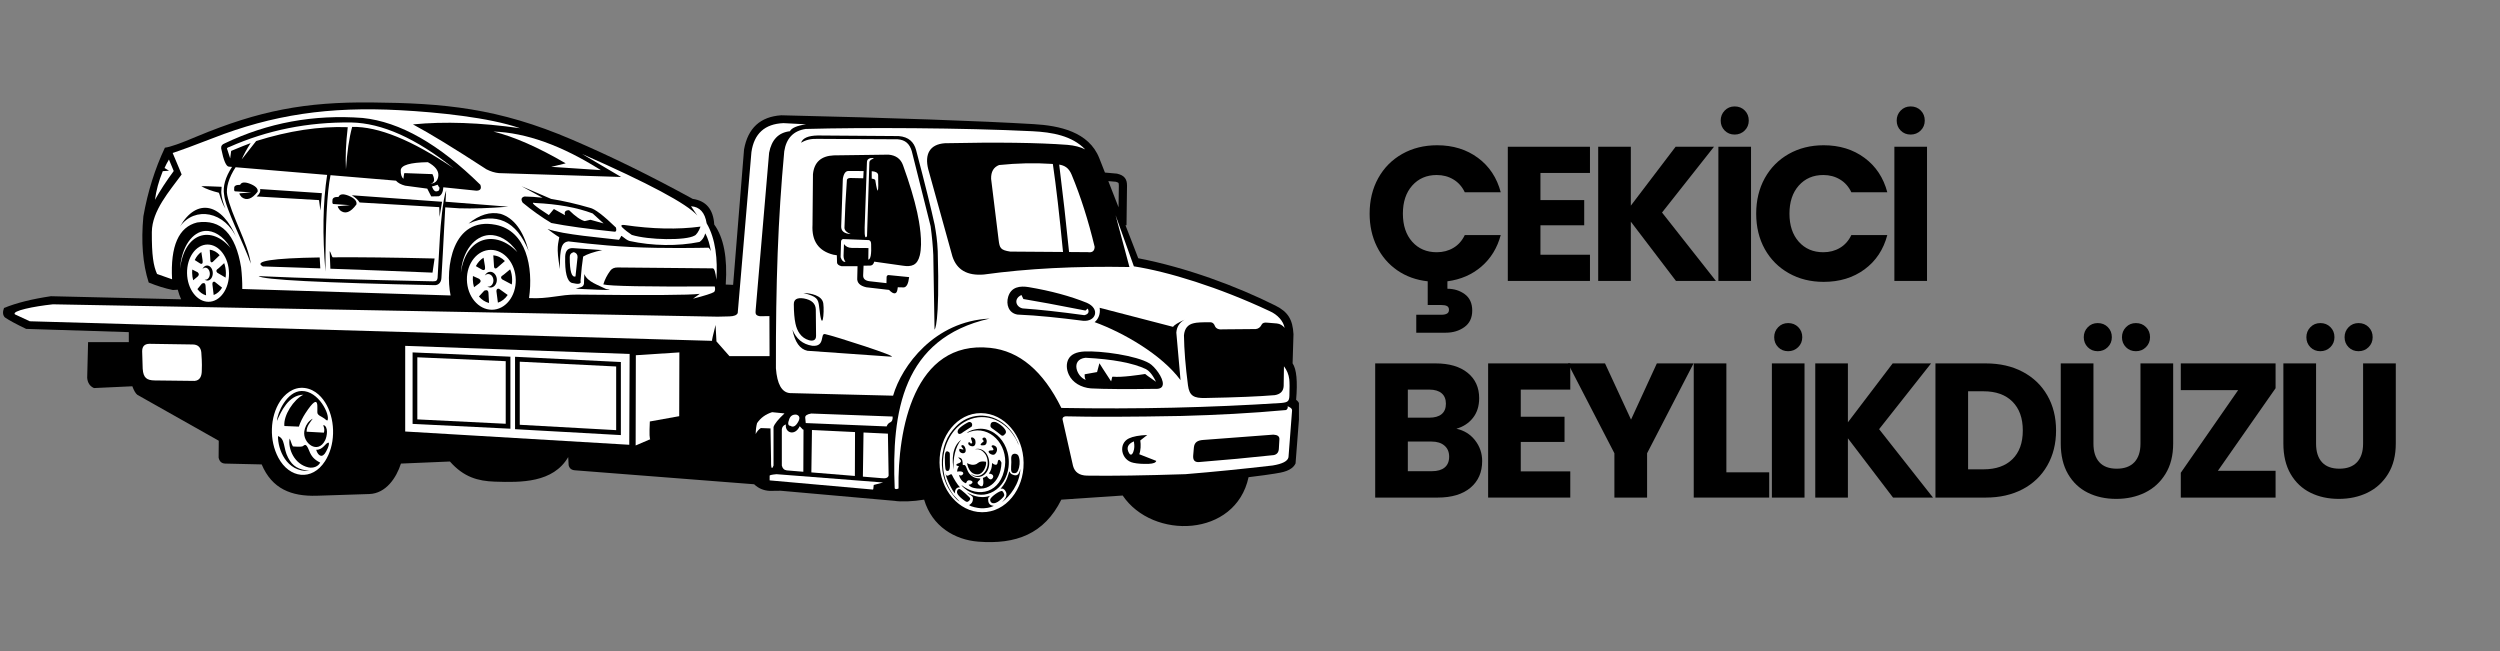
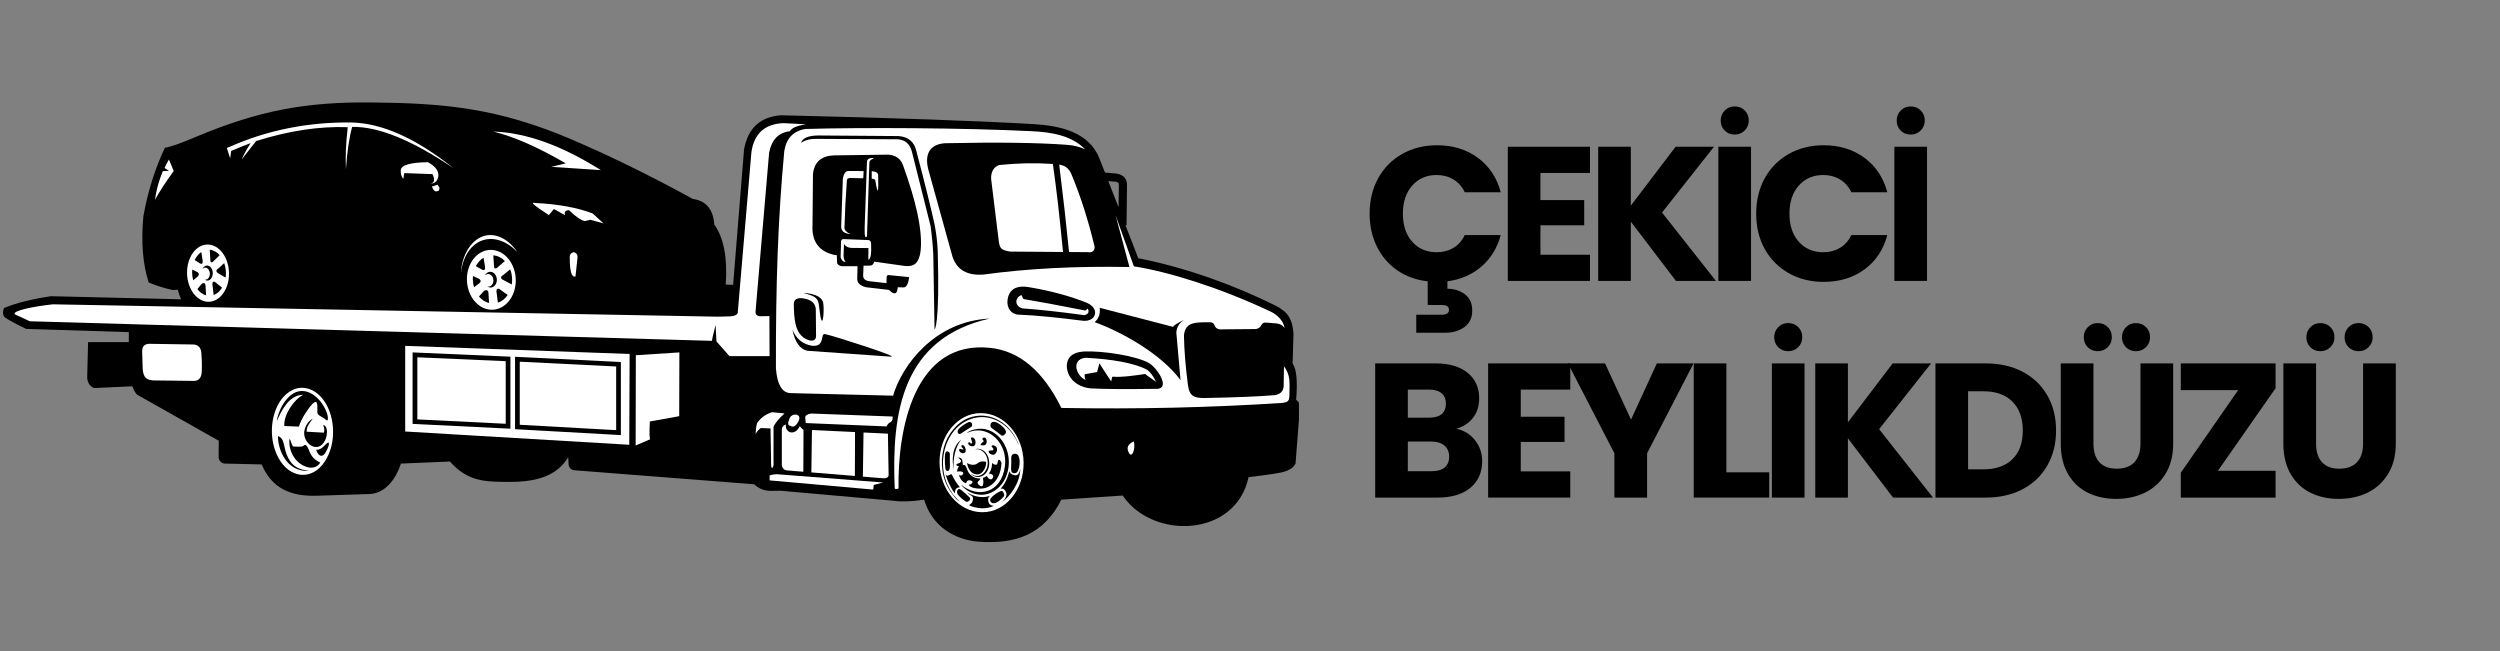
<svg xmlns="http://www.w3.org/2000/svg" width="833" zoomAndPan="magnify" viewBox="0 0 624.75 162.75" height="217" preserveAspectRatio="xMidYMid meet" version="1.0">
  <rect x="0" y="0" width="624.75" height="162.75" fill="#808080" stroke="none" />
  <defs>
    <g />
    <clipPath id="088ca4a659">
      <path d="M 0.613 25.363 L 324.605 25.363 L 324.605 136 L 0.613 136 Z M 0.613 25.363 " clip-rule="nonzero" />
    </clipPath>
  </defs>
  <g clip-path="url(#088ca4a659)">
    <path fill="#000000" d="M 284.461 64.535 C 296.562 66.883 309.023 71.512 318.75 76.375 C 321.891 77.949 323.043 79.867 323.242 83.52 C 323.242 83.52 323.168 85.945 323.02 90.801 C 324.004 92.242 324.297 95.285 323.902 99.922 C 324.414 100.238 324.73 100.781 324.863 101.539 C 324.863 101.539 324.496 106.301 323.758 115.812 C 322.863 117.695 320.41 118.066 318.539 118.363 C 317.312 118.559 315.121 118.883 312.016 119.25 C 308.781 134.32 288.078 134.965 280.559 123.832 C 280.559 123.832 275.445 124.176 265.223 124.863 C 260.984 133.438 253.875 136.109 244.43 135.355 C 238.652 134.895 232.938 131.602 230.938 124.863 C 228.188 125.332 225.117 125.434 223.492 125.156 C 223.492 125.156 214.027 124.316 195.09 122.637 C 195.09 122.637 194.18 122.648 192.363 122.672 C 190.832 122.594 189.531 122.043 188.457 121.016 C 188.457 121.016 173.512 119.852 143.617 117.523 C 142.785 117.445 142.281 117.02 142.105 116.254 C 142.109 116.238 142.074 115.566 141.996 114.227 C 138.223 120.66 130.25 120.594 123.633 120.363 C 119.434 120.219 115.898 119.25 112.434 115.332 C 112.434 115.332 108.352 115.504 100.195 115.848 C 99.059 119.398 96.457 123.305 92.309 123.457 C 88.215 123.605 84.086 123.742 79.105 123.887 C 72.836 124.066 67.969 122.18 65.395 116.059 C 65.395 116.059 62.645 115.996 56.254 115.848 C 55.379 115.812 54.84 115.32 54.633 114.371 C 54.633 114.371 54.648 112.961 54.668 110.141 C 54.668 110.141 47.891 106.316 34.324 98.664 C 33.891 98.332 33.473 97.621 33.07 96.531 C 33.07 96.531 29.875 96.68 23.484 96.977 C 22.441 96.508 21.883 95.652 21.789 94.398 L 22.012 85.5 C 22.012 85.5 25.406 85.5 32.188 85.5 C 32.188 85.5 32.188 84.668 32.188 83 C 32.188 83 23.633 82.727 6.531 82.191 C 4.09 81.023 2.32 80.07 1.223 79.32 C 0.688 78.77 0.613 77.984 1 76.965 C 4.086 75.703 7.996 74.723 12.723 74.023 C 12.723 74.023 23.57 74.281 45.27 74.793 C 44.938 74.098 44.656 73.297 44.426 72.402 C 44.426 72.402 44.016 72.426 43.207 72.477 C 41.258 72.082 39.242 71.453 37.16 70.602 C 35.668 65.945 35.227 60.426 35.832 54.047 C 36.922 47.895 38.719 42.18 41.211 36.906 C 42.488 36.762 45.141 35.828 49.176 34.109 C 64.77 27.617 76.277 25.445 92.82 25.602 C 110.953 25.773 124.477 26.977 142.902 34.875 C 152.77 39.105 162.824 44.051 173.109 49.703 C 176.461 50.18 178.254 52.312 178.488 56.105 C 180.863 59.383 181.816 64.387 181.363 71.109 C 181.363 71.109 181.98 71.133 183.207 71.184 C 183.207 71.184 184.117 59.902 185.938 37.34 C 186.902 32.008 189.996 29.164 195.23 28.809 C 223.496 29.469 244.531 30.203 258.336 31.02 C 264.676 31.387 272.113 32.91 274.715 39.539 L 276.125 43.121 L 279.078 43.387 L 279.117 43.391 L 279.152 43.395 L 279.18 43.402 L 279.23 43.418 C 279.66 43.523 280.02 43.652 280.316 43.809 C 280.641 43.98 280.898 44.195 281.102 44.457 C 281.309 44.723 281.449 45.02 281.535 45.363 C 281.613 45.688 281.645 46.043 281.641 46.453 L 281.52 55.855 L 281.512 56.293 L 281.258 56.289 C 283.371 61.719 284.449 64.535 284.449 64.535 Z M 276.969 45.262 C 277.906 47.656 278.758 49.84 279.523 51.801 L 279.598 46.422 C 279.602 46.215 279.594 46.043 279.566 45.906 C 279.547 45.816 279.523 45.75 279.496 45.711 C 279.465 45.672 279.406 45.633 279.312 45.586 C 279.191 45.527 279.035 45.473 278.844 45.422 L 276.977 45.258 Z M 276.969 45.262 " fill-opacity="1" fill-rule="evenodd" />
  </g>
  <path fill="#ffffff" d="M 193.902 92.035 C 194.199 95.984 195.359 98.051 197.379 98.234 C 197.379 98.234 205.441 98.434 223.184 98.879 C 225.348 91.402 233.512 80.266 247.297 79.617 C 225.535 84.551 222.773 102.863 223.586 122.035 C 223.73 122.281 224.055 122.293 224.547 122.07 C 224.289 107.582 228.312 84.906 247.457 86.93 C 254.754 87.703 260.684 92.707 265.234 101.945 C 284.117 102.277 302.461 101.859 320.27 100.695 C 321.824 100.535 322.176 100.266 322.223 98.875 C 322.285 96.965 322.277 95.598 322.188 94.77 C 322.039 93.582 321.594 92.504 320.859 91.531 C 320.859 91.531 320.836 93.18 320.789 96.465 C 320.723 97.816 319.914 98.52 318.578 98.746 C 314.82 99.07 309.023 99.312 301.18 99.461 C 298.395 99.516 297.23 98.98 296.875 96.293 C 296.258 91.582 295.922 87.418 295.871 83.809 C 296.016 82.09 296.848 81.074 298.375 80.758 C 299.012 80.586 300.395 80.508 302.543 80.535 C 303.043 80.555 303.406 80.898 303.648 81.566 C 303.965 82.176 304.652 82.422 305.715 82.301 C 305.715 82.301 308.418 82.281 313.82 82.23 C 314.477 82.164 314.977 81.777 315.316 81.074 C 315.516 80.711 315.945 80.562 316.605 80.629 C 316.605 80.629 317.43 80.699 319.074 80.832 C 319.863 80.914 320.516 81.285 321.027 81.938 C 320.723 80.254 319.285 78.617 317.27 77.742 C 304.547 71.758 291.805 67.867 283.355 66.559 C 280.309 58.039 278.781 53.777 278.781 53.777 C 281.094 62.41 282.246 66.727 282.246 66.727 C 268.828 66.477 256.703 67.102 245.863 68.602 C 241.715 68.945 239.098 67.438 238.008 64.078 C 233.977 49.535 231.961 42.266 231.961 42.266 C 231.039 38.566 232.312 36.059 236.129 35.793 C 249.234 35.512 259.441 35.648 266.762 36.199 C 268.52 36.352 269.996 36.73 271.188 37.336 C 267.891 33.898 262.902 33.039 257.988 32.793 C 240.832 31.941 215.559 31.824 201.328 32.227 C 198.273 32.691 196.488 34.559 195.984 37.816 C 194.426 54.625 193.855 70.672 193.902 92.039 Z M 233.23 63.68 C 233.477 78.395 233.543 82.363 233.543 82.363 C 233.543 82.363 234.871 81.621 234.344 62.785 C 234.223 59.984 233.914 58.148 233.582 56.227 C 232.738 52.312 231.184 46.055 228.922 37.465 C 228.406 35.539 227.105 34.199 224.574 34.004 C 211.109 33.906 204.375 33.855 204.375 33.855 C 201.973 33.898 200.578 34.504 200.188 35.68 C 201.316 34.969 202.656 34.645 204.223 34.703 C 217.625 34.773 224.332 34.809 224.332 34.809 C 226.242 34.953 227.305 35.938 227.848 37.754 C 229.18 43.016 230.754 49.273 232.562 56.535 C 232.91 59.129 233.129 61.504 233.227 63.672 Z M 272.633 97.062 C 275.996 97.242 281.551 97.277 289.293 97.168 C 290.18 97.066 290.531 96.633 290.59 96.07 C 290.762 94.41 288.523 91.559 287.238 90.797 C 283.977 88.855 275.172 87.613 270.938 87.84 C 269.012 87.945 267.637 88.539 266.992 89.766 C 266.484 90.738 266.406 92.16 267.109 93.648 C 268.027 95.602 270.168 96.863 272.637 97.062 Z M 254.273 78.613 C 252.027 78.242 251.375 76.051 251.941 74.172 C 252.688 71.684 254.879 71.383 257.109 71.758 C 262.625 72.691 267.453 73.996 271.598 75.672 C 274.969 77.145 273.941 80.453 270.637 80.16 C 264.648 79.402 259.473 78.832 254.273 78.613 Z M 198.789 80.879 C 198.516 79.617 198.383 78.008 198.375 76.055 C 198.355 74.809 199.191 74.32 200.883 74.582 C 202.812 74.93 203.809 75.84 203.867 77.305 C 203.902 80.832 203.926 83.043 203.934 83.926 C 203.949 85.164 202.984 85.254 202.141 85.012 C 200.188 84.441 199.191 82.766 198.789 80.879 Z M 203.16 43.535 C 203.086 51.945 203.047 56.152 203.047 56.152 C 202.805 60.227 204.551 62.73 208.281 63.656 L 209.125 63.789 L 209.176 65.57 C 209.191 66.035 209.574 66.355 210.316 66.527 C 210.316 66.527 211.645 66.527 214.297 66.527 C 214.297 66.527 214.273 67.496 214.227 69.434 C 214.113 70.629 214.859 71.414 216.473 71.789 C 216.473 71.789 218.375 72.012 222.18 72.449 C 222.508 72.828 223.297 73.535 223.828 73.234 C 224.168 73.043 224.262 72.562 224.355 71.789 C 224.355 71.789 224.859 71.801 225.871 71.824 C 226.562 71.75 227.004 70.891 227.195 69.25 C 223.73 68.906 221.996 68.734 221.996 68.734 C 221.715 68.801 221.57 68.973 221.562 69.25 C 221.539 70.258 221.527 70.758 221.527 70.758 C 218.676 70.441 217.25 70.277 217.25 70.277 C 216.172 70.125 215.656 69.625 215.703 68.77 C 215.738 67.973 215.773 67.184 215.805 66.387 L 217.336 66.379 C 217.992 66.375 218.316 66.004 218.469 65.383 L 225.562 66.387 C 227.809 66.746 229.227 66.316 229.848 63.844 C 230.656 60.602 229.738 55.477 229.207 53.066 C 228.469 49.719 227.285 45.781 225.652 41.258 C 225.074 39.68 223.871 38.805 222.039 38.645 C 212.922 38.766 208.359 38.828 208.359 38.828 C 205.184 38.973 203.453 40.543 203.16 43.539 Z M 203.16 43.535 " fill-opacity="1" fill-rule="evenodd" />
  <path fill="#ffffff" d="M 271.059 93.531 C 271.031 94.191 271.121 94.656 271.336 94.926 C 269.129 94.238 267.402 89.859 271.262 89.406 C 278.098 89.762 283.133 90.707 286.379 92.242 C 287.02 92.59 287.926 93.402 288.883 95.406 C 286.902 94.07 286.176 93.457 286.176 93.457 C 284.945 93.652 280.242 94.367 278.117 94.133 C 277.793 94.094 277.914 94.738 277.66 95.297 C 275.938 92.723 274.746 90.773 274.746 90.773 C 274.352 92.246 274.156 92.98 274.156 92.98 C 272.094 93.344 271.059 93.531 271.059 93.531 Z M 271.059 93.531 " fill-opacity="1" fill-rule="evenodd" />
  <path fill="#ffffff" d="M 252.473 62.871 C 252.512 62.867 256.906 62.902 265.648 62.969 C 264.77 53.859 263.926 46.527 263.109 40.98 L 262.727 40.953 C 258.594 40.676 254.242 40.773 249.668 41.242 C 248.289 41.781 247.629 42.934 247.68 44.699 C 248.648 52.566 249.273 57.664 249.562 60 C 249.809 62 250.031 62.5 252.473 62.875 Z M 267.16 62.98 L 271.859 63.016 C 272.949 63.18 273.516 62.734 273.555 61.691 C 271.973 55.094 270.059 49.086 267.805 43.664 C 267.074 41.91 266.035 41.359 264.695 41.133 C 265.613 48.5 266.434 55.785 267.16 62.98 Z M 267.16 62.98 " fill-opacity="1" fill-rule="evenodd" />
-   <path fill="#ffffff" d="M 268.152 116.434 C 268.574 118.004 269.727 118.812 271.617 118.859 C 277.809 118.957 286.02 118.832 296.242 118.496 C 303.277 117.922 310.547 117.191 318.047 116.324 C 320.488 115.922 321.801 115.242 321.992 114.266 C 321.992 114.266 322.285 110.426 322.875 102.75 C 323.004 102.031 322.312 101.77 321.789 101.516 C 321.906 101.977 321.633 102.43 321.309 102.477 C 312.746 103.262 304.105 103.711 295.246 103.949 C 282.664 104.184 273.008 104.215 266.273 104.039 C 265.715 104.125 265.469 104.398 265.535 104.848 C 267.277 112.574 268.152 116.438 268.152 116.438 Z M 284.961 110.066 C 286.309 109.012 286.703 108.703 286.703 108.703 C 284.676 108.781 283.145 109.066 282.117 109.555 C 279.383 110.852 280.121 115.023 283.238 115.656 C 284.266 115.883 285.555 115.969 287.113 115.914 C 288.223 115.859 288.836 115.617 288.953 115.176 C 285.883 113.977 284.707 113.516 284.707 113.516 C 285.086 112.523 285.117 111.133 284.961 110.066 Z M 298.18 113.812 C 298.25 112.973 298.309 112.285 298.348 111.855 C 298.477 110.477 299.309 110.047 300.68 109.941 C 300.68 109.941 306.523 109.5 318.211 108.617 C 319.258 108.672 319.758 109.051 319.723 109.758 C 319.637 111.305 319.59 112.078 319.59 112.078 C 319.559 113.012 319.129 113.562 318.301 113.73 C 312.301 114.379 306.094 114.957 299.68 115.465 C 298.516 115.559 298.09 114.961 298.18 113.812 Z M 298.18 113.812 " fill-opacity="1" fill-rule="evenodd" />
  <path fill="#ffffff" d="M 282.152 113.238 C 281.41 111.945 281.812 110.965 283.359 110.297 C 283.414 110.676 283.551 111.488 283.398 112.285 C 283.211 113.27 282.676 114.152 282.152 113.234 Z M 282.152 113.238 " fill-opacity="1" fill-rule="evenodd" />
  <path fill="#000000" d="M 202.961 86.406 C 200.617 86.039 198.969 84.695 198.02 82.363 C 198.641 85.5 199.895 87.262 201.777 87.66 C 215.664 88.641 222.605 89.129 222.605 89.129 C 225.25 89.355 208.391 83.934 206.18 83.488 C 204.887 83.227 206.324 86.742 202.957 86.406 Z M 202.961 86.406 " fill-opacity="1" fill-rule="evenodd" />
  <path fill="#000000" d="M 204.703 76.66 C 204.473 74.664 204.172 74.098 200.777 73.223 C 202.48 73.258 205.453 73.758 205.742 75.836 C 206.059 78.09 205.465 83.867 204.699 76.66 Z M 204.703 76.66 " fill-opacity="1" fill-rule="evenodd" />
  <path fill="#ffffff" d="M 13.164 76.055 C 8.477 76.555 2.859 77.684 3.723 78.555 C 3.723 78.555 4.965 79.133 7.445 80.285 C 7.445 80.285 65.625 81.941 177.938 85.176 C 177.879 85.074 178.172 83.75 178.82 81.203 C 178.82 81.203 178.891 82.578 179.043 85.32 C 179.043 85.32 180.125 86.547 182.285 89 C 182.285 89 185.625 89 192.312 89 C 192.312 89 192.297 85.664 192.277 78.992 C 192.277 78.992 191.73 79.004 189.918 79.027 C 188.73 78.832 188.766 78.359 188.848 77.379 C 189.129 74.066 190.25 60.996 192.203 38.164 C 192.82 34.91 194.555 33.121 197.402 32.793 C 197.812 31.984 199.152 31.406 201.422 31.062 C 197.66 30.867 195.781 30.77 195.781 30.77 C 191.117 30.965 188.449 33.379 187.781 38.016 L 184.355 78.223 C 184.137 78.75 183.449 79.035 182.289 79.066 C 180.324 79.117 179.34 79.137 179.34 79.137 C 68.555 77.078 13.164 76.047 13.164 76.047 Z M 13.164 76.055 " fill-opacity="1" fill-rule="evenodd" />
-   <path fill="#ffffff" d="M 132.207 74.496 C 133.316 66.719 131.52 57.684 123.863 56.176 C 113.035 54.047 111.188 66.949 112.602 73.836 C 112.602 73.836 95.246 73.297 60.547 72.219 C 60.555 70.352 60.453 68.562 60.254 66.848 C 58.891 58.449 55.227 54.699 49.27 55.594 C 44.652 56.723 42.562 61.461 43 69.793 C 43 69.793 41.746 69.348 39.242 68.465 C 38.336 66.422 37.906 63.793 37.945 57.988 C 37.988 52.641 42.375 47.746 45.391 43.602 C 45.391 43.602 44.43 41.219 43.148 38.227 C 45.277 37.531 48.605 36.305 53.137 34.547 C 68.148 28.66 82.223 26.582 99.945 27.539 C 109.367 28.043 122.293 29.355 129.961 32.043 C 120.047 30.629 111.129 30.312 103.195 31.086 C 107.301 33.27 113.418 37.008 121.555 42.305 C 122.605 42.848 123.652 43.168 124.688 43.262 C 124.688 43.262 134.863 43.582 155.211 44.223 C 155.211 44.223 151.969 42.309 145.48 38.48 C 162.109 45.809 171.707 50.934 174.266 53.859 C 174.266 53.859 173.738 53.086 172.684 51.539 C 174.859 51.684 176.16 53.109 176.59 55.805 C 178.859 59.668 179.375 65 179.016 69.895 C 178.816 68.027 178.52 67.082 178.129 67.062 C 162.277 66.91 154.355 66.84 154.355 66.84 C 153.52 66.832 152.906 67.102 152.512 67.648 C 151.699 68.75 151.117 69.891 150.777 71.07 C 152.285 71.504 161.562 71.676 178.609 71.586 C 178.77 72.184 178.723 72.641 178.461 72.965 C 177.855 73.34 176.098 73.895 173.188 74.641 C 174.32 73.832 174.883 73.426 174.883 73.426 C 172.332 73.758 162.082 73.824 144.137 73.621 C 139.934 73.57 137.203 74.754 132.199 74.492 Z M 145.738 64.113 C 146.746 63.5 148.332 62.961 150.492 62.496 C 145.723 62.176 143.34 62.016 143.34 62.016 C 142.02 61.887 141.32 62.559 141.238 64.043 C 141.129 68.051 141.684 70.273 142.898 70.699 C 144.609 71.121 145.332 70.957 145.07 70.219 C 145.273 67.59 145.496 65.555 145.73 64.113 Z M 153.555 57.898 C 146.828 57.207 141.57 56.48 137.777 55.73 C 135.379 54.301 132.996 52.605 130.625 50.652 C 130.121 49.844 130.266 49.328 131.07 49.105 C 132.492 49.125 134 49.23 135.59 49.414 L 130.332 46.531 L 137.723 49.707 C 140.695 50.18 143.934 50.918 147.441 51.938 C 148.633 52.184 150.793 53.832 153.926 56.867 C 154.113 57.582 153.984 57.926 153.559 57.898 Z M 155.414 56.738 C 156.246 57.559 156.918 58.035 157.883 58.703 C 162.016 59.992 171.418 60.16 173.586 58.871 C 173.906 58.781 174.633 57.887 175.062 56.629 C 169.406 57.387 163.051 57.254 156.004 56.223 C 155.312 56.148 155.113 56.32 155.414 56.738 Z M 83.078 50.188 C 83.02 50.602 83.074 50.871 83.246 50.98 C 83.246 50.98 84.652 51.078 87.465 51.273 C 87.465 51.273 86.449 51.359 84.41 51.531 C 84.398 51.766 84.586 52.098 84.961 52.543 C 86.223 53.605 87.59 53.121 89.074 51.086 C 89.238 50.25 88.578 49.52 87.082 48.898 C 85.746 48.367 84.918 48.469 84.594 49.211 C 83.516 49.172 83.016 49.496 83.082 50.188 Z M 58.531 47.086 C 58.473 47.465 58.527 47.711 58.695 47.809 C 58.695 47.809 60.07 47.902 62.816 48.082 C 62.816 48.082 61.82 48.156 59.828 48.316 C 59.82 48.527 60 48.84 60.367 49.242 C 61.594 50.215 62.938 49.773 64.379 47.914 C 64.539 47.148 63.891 46.48 62.438 45.91 C 61.133 45.422 60.32 45.52 60.004 46.195 C 58.953 46.16 58.461 46.457 58.527 47.086 Z M 55.277 37.125 C 55.875 40.141 56.527 41.648 57.23 41.648 L 57.984 41.711 C 56.301 44.285 55.645 46.617 56.012 48.715 C 56.332 52.184 60.953 60.926 62.684 65.895 C 61.961 60.719 57.758 53.703 56.785 48.754 C 56.422 47.047 57.18 44.328 58.883 41.793 L 81.75 43.711 C 80.68 50.668 80.547 58.727 81.332 67.883 C 81.312 56.129 81.727 48.094 82.594 43.777 L 98.953 45.148 C 99.43 45.699 100.191 46.121 101.242 46.398 C 101.242 46.398 103.082 46.645 106.77 47.137 C 106.77 47.137 107.102 47.789 107.766 49.086 C 107.766 49.086 108.391 49.07 109.648 49.047 C 110.328 48.789 110.707 48.039 110.789 46.805 C 110.789 46.805 113.543 47.086 119.047 47.652 C 120.047 47.645 120.383 47.148 120.043 46.18 C 109.711 36.008 99.902 30.438 90.629 29.477 C 78.398 28.555 66.895 30.676 56.125 35.84 C 55.484 36.074 55.203 36.504 55.277 37.129 Z M 108.262 70.305 C 90.18 69.918 75.562 69.512 64.617 69 C 65.598 69.914 80.242 70.668 108.539 71.262 C 109.516 71.312 110.25 70.66 110.309 69.477 C 110.309 69.477 110.852 60.492 111.492 47.594 C 110.629 49.977 110.102 56.383 109.941 59.043 C 109.547 66.008 109.352 69.488 109.352 69.488 C 109.234 70.121 109.012 70.305 108.266 70.297 Z M 108.262 70.305 " fill-opacity="1" fill-rule="evenodd" />
  <path fill="#ffffff" d="M 142.379 64.332 C 142.379 67.82 142.855 69.402 143.816 69.078 C 143.816 69.078 143.988 67.473 144.332 64.258 C 144.348 63.613 144.035 63.195 143.391 63.008 C 142.68 63.191 142.344 63.629 142.375 64.332 Z M 142.379 64.332 " fill-opacity="1" fill-rule="evenodd" />
  <path fill="#000000" d="M 139.762 59.281 C 139.594 60.738 138.879 61.605 139.945 67.246 C 139.809 61.566 140.516 60.59 142.012 60.32 C 142.055 60.301 149.578 61.324 157.582 61.723 C 166.074 62.145 175.125 61.93 176.875 61.902 C 177.062 61.785 177.32 62.066 177.652 62.75 C 177.375 61.164 176.945 59.508 176.227 58.309 C 176.227 58.309 176.012 59.629 174.816 60.461 C 169.379 61.566 163.051 61.469 157.332 60.223 C 156.828 60.09 156.164 59.617 155.316 58.938 C 155.238 58.875 155.078 59.398 154.688 59.93 C 150.883 59.449 140.684 58.633 136.828 57.223 C 138.914 58.84 139.766 59.281 139.766 59.281 Z M 139.762 59.281 " fill-opacity="1" fill-rule="evenodd" />
  <path fill="#000000" d="M 125.117 53.445 C 128.398 54.473 130.73 57.578 132.121 62.754 C 129.051 55.16 124.035 52.867 117.078 55.875 C 119.805 53.656 122.488 52.844 125.113 53.445 Z M 125.117 53.445 " fill-opacity="1" fill-rule="evenodd" />
  <path fill="#000000" d="M 143.883 72.133 C 144.375 72.168 155.594 72.793 151.402 72.203 C 149.477 71.191 146.828 70.484 146.023 68.488 C 145.973 69.715 145.949 70.328 145.949 70.328 C 146.051 71.914 145.102 71.695 143.883 72.133 Z M 143.883 72.133 " fill-opacity="1" fill-rule="evenodd" />
  <path fill="#000000" d="M 59.207 59.703 C 55.52 50.598 49.117 49.383 44.977 56.609 C 48.672 51.465 56.27 52.793 59.207 59.703 Z M 59.207 59.703 " fill-opacity="1" fill-rule="evenodd" />
  <path fill="#000000" d="M 65.695 66.582 C 70.633 66.738 75.414 66.902 80.043 67.066 C 79.977 66.172 79.922 65.258 79.891 64.336 C 68.004 64.52 63.27 65.27 65.695 66.586 Z M 82.562 67.152 C 91.68 67.473 100.191 67.797 108.086 68.129 C 108.086 68.129 108.258 66.953 108.602 64.598 C 98.293 64.352 89.812 64.254 83.164 64.301 C 82.949 64.301 82.594 62.793 82.383 62.793 L 82.562 67.156 Z M 82.562 67.152 " fill-opacity="1" fill-rule="evenodd" />
  <path fill="#ffffff" d="M 137.156 53.746 C 133.508 51.398 132.367 50.395 133.73 50.727 C 139.406 50.992 144.195 51.859 148.105 53.34 C 148.105 53.34 149.016 54.168 150.832 55.836 C 148.645 55.223 147.555 54.922 147.555 54.922 C 146.594 55.141 146.117 55.25 146.117 55.25 C 145.105 54.996 143.801 54.09 142.207 52.527 C 141.273 52.535 140.945 52.949 141.211 53.781 C 139.348 52.75 138.414 52.234 138.414 52.234 C 137.578 53.238 137.156 53.746 137.156 53.746 Z M 137.156 53.746 " fill-opacity="1" fill-rule="evenodd" />
  <path fill="#ffffff" d="M 109.547 43.922 C 109.406 45.191 108.742 45.852 107.555 45.906 C 108.578 45.703 108.75 44.906 108.07 43.516 C 108.07 43.516 105.746 43.43 101.105 43.258 C 101.02 43.18 100.918 43.66 100.809 44.691 C 100.336 44.258 100.113 43.535 100.145 42.523 C 100.234 41.262 102.496 40.602 106.926 40.531 C 108.77 41.527 109.641 42.652 109.543 43.918 Z M 107.926 46.609 C 108.316 47.59 108.754 47.98 109.254 47.781 C 109.621 47.797 109.82 47.488 109.84 46.859 C 109.793 46.91 109.629 46.676 109.363 46.16 C 108.434 46.477 107.953 46.625 107.926 46.602 Z M 107.926 46.609 " fill-opacity="1" fill-rule="evenodd" />
  <path fill="#ffffff" d="M 86.902 31.781 C 86.43 35.871 86.285 39.379 86.457 42.305 C 86.723 38.059 87.238 34.527 88.004 31.711 C 94.543 31.582 102.969 35.02 113.293 42.012 C 103.98 34.57 95.48 30.77 87.785 30.605 C 76.941 30.484 66.793 32.52 57.336 36.715 C 56.766 36.852 56.594 37.082 56.82 37.414 C 57.289 38.859 57.523 39.582 57.523 39.582 C 57.707 38.133 57.793 37.504 57.781 37.707 C 59.988 36.781 61.609 36.129 62.645 35.758 C 61.727 37.152 60.98 38.512 60.398 39.84 C 62.809 36.777 64.012 35.246 64.012 35.246 C 72.176 32.676 79.809 31.523 86.906 31.785 Z M 86.902 31.781 " fill-opacity="1" fill-rule="evenodd" />
  <path fill="#ffffff" d="M 123.305 32.875 C 128.492 34.172 134.516 36.82 141.367 40.82 C 141.367 40.82 140.16 41.117 137.75 41.703 C 137.75 41.703 141.879 41.977 150.141 42.512 C 140.414 36.367 131.469 33.152 123.305 32.875 Z M 123.305 32.875 " fill-opacity="1" fill-rule="evenodd" />
  <path fill="#ffffff" d="M 216.078 56.945 C 216.031 59.078 216.227 59.766 216.668 59.008 C 216.668 59.008 216.859 52.902 217.254 40.703 C 217.223 40.293 217.477 39.977 218.012 39.746 C 218.574 39.523 218.422 39.445 217.566 39.508 C 216.922 39.656 216.617 40.008 216.645 40.574 C 216.582 42.457 216.547 43.324 216.555 43.168 C 216.23 52.352 216.074 56.945 216.074 56.945 Z M 219.449 43.703 C 219.586 48.449 219.348 48.883 218.727 45.008 C 218.625 44.828 218.328 44.699 217.844 44.641 C 217.844 44.629 217.844 44.008 217.844 42.785 C 218.832 42.852 219.367 43.16 219.449 43.703 Z M 210.805 63.934 C 210.797 64.477 210.961 64.977 211.285 65.441 C 210.738 65.488 210.336 65.094 210.066 64.27 C 210.066 64.27 210.102 62.992 210.176 60.445 C 210.164 60.09 210.32 59.855 210.656 59.742 C 210.656 59.742 212.809 59.828 217.105 60 C 217.5 60.082 217.699 60.426 217.695 61.031 C 217.805 63.512 217.566 64.797 216.992 64.895 C 217.016 62.957 217.027 61.988 217.027 61.988 C 214.273 61.961 212.891 61.953 212.863 61.953 C 212.02 61.945 211.367 61.625 210.91 60.996 C 210.836 62.957 210.801 63.938 210.801 63.938 Z M 211.027 56.98 C 211.09 57.605 211.605 58.109 212.578 58.492 C 210.953 58.391 210.168 57.742 210.215 56.543 C 210.215 56.543 210.352 52.594 210.625 44.695 C 210.848 43.34 211.34 42.684 212.098 42.73 C 212.098 42.73 213.336 42.734 215.82 42.746 C 215.758 43.938 215.723 44.539 215.73 44.551 C 213.566 44.5 212.484 44.48 212.484 44.48 C 212 44.496 211.719 44.656 211.641 44.957 C 211.336 49.148 211.133 53.16 211.027 56.992 Z M 211.027 56.98 " fill-opacity="1" fill-rule="evenodd" />
  <path fill="#ffffff" d="M 82.152 110.625 C 81.316 110.574 80.812 112.438 79.02 112.398 C 79.301 113.461 80.184 114.59 81.145 113.387 C 81.488 112.953 82.43 111.18 82.156 110.629 Z M 250.953 123.801 C 251.012 123.363 250.598 122.801 250.469 122.73 C 249.992 122.449 247.68 124.082 247.453 124.773 C 247.348 125.398 247.934 126.273 249.355 125.402 C 249.711 125.18 250.895 124.227 250.953 123.805 Z M 239.215 123.281 C 239.418 123.824 240.324 124.625 240.852 124.984 C 241.066 125.129 241.398 125.43 241.672 125.414 C 242.051 125.391 242.594 124.863 242.398 124.426 C 242.348 124.316 240.094 122.191 239.758 122.195 C 239.336 122.203 239.016 122.75 239.215 123.281 Z M 242.18 126.223 C 242.664 126.648 244.281 126.953 245.074 127.008 C 246.184 127.078 247.488 126.871 248.355 126.418 C 247.648 126.363 247.121 126.031 246.984 125.316 C 246.797 124.289 247.062 124.371 247.375 123.914 C 244.641 124.82 242.449 123.477 241.629 123.059 C 242.43 123.805 243.055 123.828 243.141 124.438 C 243.172 125.648 242.598 125.938 242.18 126.223 Z M 238.672 123.305 C 238.535 122.387 239.062 121.719 239.895 121.781 C 239.234 121.082 238.336 119.621 237.887 118.652 C 237.57 118.047 236.555 119.742 236.305 118.27 C 236.305 119.25 237.91 122.637 238.664 123.305 Z M 255.004 117.113 C 254.859 117.816 254.574 118.672 253.961 118.773 C 253.625 118.832 253.156 118.684 252.883 118.531 C 252.531 118.328 252.438 118.16 252.234 117.785 C 251.82 119.199 251.539 120.109 250.746 121.254 C 250.488 121.629 250.242 121.863 250.031 122.16 C 250.492 121.988 250.859 122.152 251.18 122.586 C 252.008 123.699 251.156 124.754 250.383 125.527 C 252.348 124.035 254.828 120.977 255 117.117 Z M 236.902 112.832 C 235.988 112.488 236.129 114.23 236.125 114.965 C 236.121 115.457 236.133 115.949 236.184 116.434 C 236.223 116.855 236.238 117.5 236.527 117.621 C 237.574 118.066 237.371 116.211 237.371 115.449 C 237.371 114.941 237.371 114.441 237.367 113.938 C 237.359 113.266 237.418 113.031 236.902 112.836 Z M 244.258 118.551 C 245.785 118.539 246.582 116.309 246.414 115.391 C 244.676 115.098 244.43 115.762 244.039 115.949 C 243.215 116.344 242.371 116.113 241.668 115.734 C 241.777 116.496 242.102 117.227 242.457 117.676 C 242.836 118.168 243.402 118.555 244.258 118.551 Z M 253.961 113.445 C 253.477 113.277 253 113.449 252.82 113.848 C 252.625 114.277 252.734 114.984 252.73 115.512 C 252.715 116.953 252.371 118.246 253.414 118.254 C 253.992 118.262 254.207 118.023 254.422 117.559 C 254.805 116.727 254.926 115.379 254.688 114.453 C 254.539 113.891 254.434 113.613 253.957 113.445 Z M 239.645 116.473 C 239.402 116.934 239.211 117.156 239.184 117.863 C 241.723 117.434 240.547 119.395 239.645 118.66 C 239.871 119.625 240.527 120.496 241.379 120.766 C 241.609 120.492 241.551 120.262 241.898 120.078 C 242.312 119.855 243.746 120.305 242.59 121.016 C 242.461 121.102 241.984 121.066 242.098 121.215 C 242.629 121.926 243.934 122.121 244.977 122.109 C 246.156 122.102 246.969 121.758 247.758 121.168 C 249.098 120.168 250.191 118.328 250.266 115.629 C 249.695 114.383 249.352 114.988 249.297 115.59 C 249.215 116.52 248.359 116.086 247.922 115.707 C 247.863 117.031 247.645 117.605 247.098 118.359 C 247.992 118.371 248.453 118.887 248.082 119.465 C 247.879 119.789 247.578 119.941 247.184 119.652 C 246.633 119.242 246.785 119.039 246.586 118.965 C 246.473 118.973 246.07 119.348 245.602 119.426 C 245.715 119.562 246.16 122.605 244.555 121.113 C 243.77 120.383 244.984 120.121 244.992 119.586 C 243.961 119.562 243.094 119.355 242.25 118.367 C 242.039 118.125 241.719 117.5 241.578 117.066 C 241.414 116.574 241.211 116.008 240.613 116.234 C 240.52 115.109 240.574 114.387 239.43 114.309 C 239.656 114.648 240.68 115.164 239.836 115.66 C 239.672 115.754 239.133 115.895 239.051 116.008 C 238.793 116.383 239.395 116.453 239.641 116.48 Z M 242.625 118.395 C 243.234 119.191 244.586 119.441 245.562 118.902 C 248.004 117.551 247.617 113.207 245.184 112.297 C 244.305 111.973 243.988 112.234 243.57 112.262 C 244.23 112.293 244.445 112.145 245.109 112.484 C 245.562 112.715 245.82 113 246.105 113.332 C 246.629 113.949 246.98 115.223 246.773 116.375 C 246.492 117.953 245.297 119.098 243.914 118.941 C 243.289 118.875 243.066 118.645 242.625 118.398 Z M 239.801 112.152 C 239.332 112.973 240.762 113.699 241.242 112.973 C 241.586 112.453 240.918 110.691 240.223 111.395 C 240.242 111.629 240.336 111.734 240.445 111.859 C 241.379 112.75 240 112.121 239.809 112.148 Z M 248.262 112.414 C 247.969 112.664 247.801 112.5 247.422 112.578 C 246.328 112.809 247.934 114.051 248.59 113.52 C 249.16 113.059 249.332 112.211 248.965 111.695 C 248.703 111.332 247.973 111.082 247.793 111.461 C 247.707 111.641 248.312 111.953 248.258 112.414 Z M 238.32 117.344 C 238.109 114.508 238.738 111.699 240.184 109.91 C 237.855 111.621 237.895 115.082 238.32 117.344 Z M 242.004 110.574 C 241.805 111.176 242.484 111.512 242.977 111.535 C 243.926 111.574 243.832 110.383 243.703 109.941 C 243.645 109.758 243.262 109.301 242.918 109.297 C 242.281 109.289 243.004 110.184 242.941 110.711 C 242.363 111.18 242.629 110.301 242.008 110.574 Z M 245.902 111.273 C 247.09 111.137 246.586 108.609 245.52 109.547 C 245.465 110.141 245.773 109.77 245.812 110.324 C 245.801 110.344 244.047 111.488 245.902 111.273 Z M 240.246 121.191 C 240.391 121.559 241.402 122.348 241.676 122.527 C 246.184 125.492 251.383 122.215 252.035 116.703 C 252.465 113.066 250.891 110.23 249.227 108.793 C 248.285 107.977 247.078 107.297 245.555 107.16 C 244.344 107.047 242.379 107.43 241.586 108.223 C 241.852 108.152 242.121 107.984 242.426 107.883 C 247.258 106.262 251.883 110.965 251.129 116.52 C 250.219 123.246 244.469 124.57 240.246 121.191 Z M 248.727 105.445 C 248.203 105.359 247.695 105.453 247.566 105.988 C 247.371 106.773 247.742 106.918 248.172 107.219 C 248.543 107.48 248.883 107.723 249.238 107.996 L 250.23 108.793 C 250.473 108.938 250.664 108.906 250.875 108.75 C 250.945 108.699 251.262 108.371 251.312 108.273 C 251.848 107.254 249.363 105.559 248.719 105.449 Z M 242.555 105.512 C 242.145 105.32 241.77 105.621 241.441 105.801 C 240.879 106.117 239.949 106.734 239.547 107.238 C 239.215 107.664 239.227 108.203 239.574 108.387 C 239.988 108.609 240.484 108.125 240.719 107.953 C 241.152 107.629 242.664 106.758 242.77 106.641 C 243.062 106.316 243.004 105.723 242.551 105.508 Z M 254.59 111.254 C 254.48 110.68 253.789 109.375 253.531 108.949 C 252.988 108.051 252.379 107.316 251.715 106.641 C 251.566 106.484 251.438 106.371 251.289 106.242 C 247.277 102.762 241.984 103.305 238.875 106.598 C 237.734 107.805 236.922 108.879 236.266 110.613 C 234.91 114.195 235.074 118.344 236.848 121.715 C 237.445 122.848 238.816 124.824 239.824 125.371 L 238.25 123.68 C 236.77 121.629 235.809 119.332 235.668 116.461 C 235.441 111.957 237.445 107.59 240.891 105.523 C 245.402 102.82 250.641 104.52 253.516 109.133 C 253.73 109.477 253.902 109.77 254.094 110.164 C 254.254 110.5 254.445 111.004 254.594 111.262 Z M 246.273 103.312 C 251.91 104.031 256.277 109.965 255.758 116.922 C 255.285 123.312 250.461 128.734 244.277 127.922 C 238.676 127.191 234.305 121.254 234.832 114.309 C 235.316 107.922 240.121 102.531 246.281 103.312 Z M 80.008 115.602 C 78.516 114.859 77.805 114.035 77.266 112.648 C 76.355 110.328 76.07 111.422 75.512 111.566 C 75.051 111.688 73.672 111.609 73.199 111.566 C 72.797 110.922 72.715 110.199 72.375 109.59 C 71.918 112.125 73.539 116.035 77.098 116.805 C 78.336 117.07 79.57 116.523 80.008 115.602 Z M 77.309 117.688 C 74.555 117.324 73.172 116.605 72 114.391 C 70.723 111.98 71.328 109.641 69.473 108.98 C 69.402 112.137 71.488 118.047 77.309 117.688 Z M 78.148 104.629 C 78.047 104.723 77.863 104.734 77.395 105.164 C 76.641 105.844 76.18 106.828 76.043 107.793 C 75.613 110.75 79.445 113.66 81.254 110.016 C 81.758 109 82.105 106.602 80.828 106.203 C 80.75 106.586 81.254 107.062 80.941 108.121 L 76.629 107.883 C 76.555 106.539 77.566 105.48 78.148 104.633 Z M 81.844 105.059 C 82.539 103.66 79.629 97.656 75.395 97.707 C 71.637 97.746 69.273 103.262 69.215 105.176 C 70.191 102.926 72.09 98.691 75.805 98.645 C 73.402 99.828 70.797 103.785 71.062 106.461 L 74.688 106.613 C 75.035 105.496 75.699 104.211 76.316 103.277 C 80.273 97.238 79.059 102.609 79.359 103.34 C 79.527 103.742 80.109 104.031 80.555 104.27 C 81.465 104.758 81.398 105.059 81.852 105.07 Z M 76.164 96.957 C 78.906 97.332 80.676 99.438 81.641 101.234 C 82.77 103.316 83.309 105.871 83.23 108.391 C 83.156 110.918 82.488 113.289 81.215 115.262 C 77.977 120.285 72.312 119.562 69.559 114.383 C 68.418 112.23 67.871 109.785 67.949 107.195 C 68.023 104.691 68.715 102.223 69.984 100.289 C 70.969 98.777 73.152 96.547 76.164 96.961 Z M 76.164 96.957 " fill-opacity="1" fill-rule="evenodd" />
  <path fill="#ffffff" d="M 35.66 92.188 C 35.66 92.188 35.613 90.734 35.527 87.816 C 35.516 86.582 36.105 85.949 37.301 85.918 C 37.301 85.918 40.941 85.973 48.223 86.086 C 49.438 86.105 50.172 86.797 50.305 88.039 C 50.535 91.07 50.434 91.867 50.422 92.762 C 50.406 93.922 49.996 95.098 48.621 95.188 C 43.043 95.121 40.113 95.09 38.672 95.07 C 36.711 95.051 35.809 94.445 35.664 92.188 Z M 35.66 92.188 " fill-opacity="1" fill-rule="evenodd" />
  <path fill="#ffffff" d="M 162.562 109.734 C 160.086 110.793 158.848 111.324 158.848 111.324 C 158.848 111.324 158.863 103.805 158.895 88.77 L 169.777 88.066 C 169.746 98.688 169.734 104.004 169.734 104.004 C 164.836 104.887 162.391 105.328 162.391 105.328 C 162.246 108.477 162.305 109.953 162.566 109.742 Z M 162.562 109.734 " fill-opacity="1" fill-rule="evenodd" />
  <path fill="#ffffff" d="M 101.254 107.832 L 157.254 111.148 C 157.254 111.148 157.285 103.586 157.344 88.457 C 119.949 87.102 101.258 86.43 101.258 86.43 L 101.258 107.832 Z M 154.598 90.441 L 129.328 89.188 L 128.711 89.156 L 128.711 107.254 L 129.27 107.285 L 154.539 108.695 L 155.156 108.73 L 155.156 90.465 L 154.598 90.438 Z M 129.887 90.391 L 153.98 91.586 L 153.98 107.492 L 129.887 106.152 Z M 104.289 89.289 L 126.379 90.258 L 126.379 105.898 L 104.289 104.805 Z M 126.988 89.109 L 103.723 88.094 L 103.105 88.066 L 103.105 105.93 L 103.668 105.957 L 126.934 107.105 L 127.551 107.137 L 127.551 89.137 L 126.984 89.113 Z M 126.988 89.109 " fill-opacity="1" fill-rule="evenodd" />
  <path fill="#ffffff" d="M 201.227 104.398 C 201.316 105.277 201.355 105.723 201.355 105.723 C 201.355 105.723 208.098 106 221.57 106.562 C 221.75 106.098 222.012 105.773 222.367 105.59 C 222.895 105.395 223.133 104.895 223.074 104.09 C 209.512 103.586 202.73 103.34 202.73 103.34 C 201.66 103.52 201.164 103.871 201.227 104.398 Z M 197.246 104.703 C 196.801 105.812 196.906 106.387 197.551 106.426 C 198.246 106.883 198.914 106.484 199.562 105.234 C 199.957 104.414 199.789 103.875 199.055 103.625 C 198.164 103.523 197.559 103.887 197.246 104.703 Z M 197.246 104.703 " fill-opacity="1" fill-rule="evenodd" />
  <path fill="#ffffff" d="M 195.383 116.355 C 195.543 117.062 195.953 117.461 196.621 117.551 L 200.754 117.891 L 200.797 107.363 L 200.645 107.352 C 200.117 106.793 199.848 106.512 199.848 106.512 C 198.641 109.09 196.086 108.141 196.398 106.07 C 195.66 106.316 195.32 106.859 195.379 107.699 C 195.379 113.469 195.379 116.352 195.379 116.352 Z M 190.121 106.977 C 189.582 107.332 189.152 107.832 188.84 108.477 C 188.871 107.352 188.988 106.441 189.191 105.742 C 190.062 104.438 191.316 103.523 192.949 103.004 C 192.949 103.004 193.984 103.109 196.047 103.312 C 194.473 104.777 193.559 105.91 193.305 106.711 C 193.305 113.125 193.305 116.336 193.305 116.336 C 192.844 117.551 192.637 116.977 192.684 114.613 C 192.594 109.582 192.551 107.062 192.551 107.062 C 190.93 107.004 190.121 106.973 190.121 106.973 Z M 202.758 118.051 L 213.633 118.941 L 213.672 107.973 L 202.91 107.457 L 202.758 118.047 Z M 215.629 119.109 L 220.293 119.492 C 221.336 119.629 221.926 119.406 222.066 118.832 C 222.066 118.832 222.008 115.344 221.891 108.371 L 215.793 108.082 L 215.633 119.113 Z M 215.629 119.109 " fill-opacity="1" fill-rule="evenodd" />
  <path fill="#ffffff" d="M 192.332 118.898 C 192.332 119.66 192.332 120.047 192.332 120.047 C 192.332 120.047 200.926 120.809 218.121 122.34 C 218.215 122.418 218.289 122.035 218.344 121.191 C 218.344 121.191 219.125 120.984 220.688 120.574 C 202.938 119.191 194.059 118.5 194.059 118.5 C 192.863 118.609 192.289 118.738 192.336 118.898 Z M 192.332 118.898 " fill-opacity="1" fill-rule="evenodd" />
  <path fill="#ffffff" d="M 122.656 62.445 C 119.285 62.445 116.609 65.797 116.68 69.926 C 116.754 74.059 119.543 77.406 122.918 77.406 C 126.289 77.406 128.965 74.059 128.891 69.926 C 128.82 65.797 126.031 62.445 122.656 62.445 Z M 51.875 61.109 C 48.98 61.109 46.68 64.312 46.742 68.262 C 46.805 72.219 49.203 75.418 52.098 75.418 C 54.992 75.418 57.293 72.215 57.23 68.262 C 57.164 64.309 54.77 61.109 51.875 61.109 Z M 51.758 66.344 C 51.25 66.344 50.816 66.715 50.578 67.27 C 50.77 67.035 51.023 66.891 51.309 66.891 C 51.922 66.891 52.422 67.562 52.438 68.395 C 52.449 69.227 51.965 69.898 51.359 69.898 C 51.277 69.898 51.195 69.887 51.125 69.863 C 51.332 70.027 51.566 70.117 51.82 70.117 C 52.586 70.117 53.188 69.27 53.176 68.23 C 53.156 67.191 52.527 66.348 51.762 66.348 Z M 48.043 67.359 L 49.383 68.031 C 49.781 68.375 49.785 68.734 49.402 69.105 L 48.273 70.035 C 48.117 69.449 48.023 68.82 48.016 68.164 C 48.012 67.887 48.02 67.621 48.043 67.359 Z M 49.324 72.25 L 50.473 70.859 C 51.031 70.605 51.332 70.789 51.367 71.41 L 51.496 73.805 C 50.664 73.578 49.914 73.027 49.328 72.246 Z M 53.398 73.727 L 53.078 71.02 C 53.062 70.535 53.246 70.328 53.633 70.402 L 55.5 71.887 C 54.965 72.77 54.23 73.422 53.391 73.727 Z M 56.371 69.375 L 54.312 68.16 C 54.031 67.875 54 67.609 54.215 67.363 C 54.234 67.406 54.836 66.871 56.023 65.754 C 56.281 66.488 56.438 67.305 56.449 68.164 C 56.453 68.578 56.43 68.988 56.371 69.379 Z M 54.895 63.773 L 53.156 65.461 C 52.832 65.656 52.637 65.555 52.578 65.168 L 52.414 62.414 C 53.352 62.496 54.215 62.992 54.902 63.773 Z M 50.312 62.98 L 50.625 65.035 C 50.73 65.812 50.531 66.086 50.023 65.852 L 48.664 64.984 C 49.066 64.129 49.637 63.43 50.312 62.977 Z M 122.52 67.914 C 121.93 67.914 121.418 68.305 121.152 68.883 C 121.375 68.633 121.672 68.484 122 68.484 C 122.711 68.484 123.293 69.191 123.309 70.059 C 123.32 70.926 122.758 71.629 122.055 71.629 C 121.957 71.629 121.867 71.617 121.777 71.594 C 122.016 71.762 122.293 71.859 122.586 71.859 C 123.477 71.859 124.18 70.98 124.164 69.891 C 124.145 68.801 123.406 67.918 122.52 67.918 Z M 118.195 68.977 L 119.75 69.684 C 120.219 70.039 120.223 70.414 119.77 70.805 L 118.457 71.777 C 118.273 71.16 118.172 70.504 118.156 69.824 C 118.152 69.539 118.16 69.254 118.188 68.98 Z M 119.688 74.09 L 121.023 72.633 C 121.676 72.371 122.027 72.562 122.066 73.211 L 122.211 75.719 C 121.246 75.48 120.371 74.902 119.688 74.09 Z M 124.426 75.637 L 124.059 72.805 C 124.035 72.301 124.254 72.082 124.703 72.16 L 126.875 73.715 C 126.25 74.637 125.406 75.32 124.426 75.637 Z M 127.891 71.09 L 125.492 69.816 C 125.164 69.52 125.129 69.246 125.383 68.988 C 125.406 69.031 126.105 68.465 127.488 67.305 C 127.793 68.07 127.969 68.922 127.98 69.824 C 127.992 70.258 127.961 70.68 127.895 71.094 Z M 126.172 65.234 L 124.141 66.992 C 123.762 67.195 123.539 67.094 123.465 66.688 L 123.277 63.812 C 124.367 63.891 125.371 64.418 126.172 65.23 Z M 120.836 64.402 L 121.195 66.555 C 121.32 67.367 121.082 67.648 120.496 67.406 L 118.914 66.504 C 119.387 65.605 120.047 64.879 120.836 64.402 Z M 120.836 64.402 " fill-opacity="1" fill-rule="evenodd" />
  <path fill="#ffffff" d="M 40.676 42.785 C 39.664 45.273 39.016 47.656 38.727 49.934 C 40.035 47.59 41.598 45.191 43.414 42.738 C 43.414 42.738 43.016 41.781 42.219 39.867 C 41.785 40.59 41.414 41.297 41.113 41.988 C 41.871 42.473 42.27 42.688 42.309 42.648 C 41.219 42.738 40.676 42.777 40.676 42.777 Z M 40.676 42.785 " fill-opacity="1" fill-rule="evenodd" />
  <path fill="#ffffff" d="M 129.273 62.996 C 123.98 57.34 116.406 58.988 115.164 68.203 C 115.539 62.66 118.676 58.93 122.23 58.738 C 124.457 58.621 127.207 59.871 129.273 62.992 Z M 129.273 62.996 " fill-opacity="1" fill-rule="evenodd" />
-   <path fill="#ffffff" d="M 57.602 61.961 C 52.875 56.305 46.105 57.953 44.996 67.168 C 45.336 61.625 48.129 57.895 51.309 57.703 C 53.297 57.586 55.758 58.836 57.602 61.957 Z M 57.602 61.961 " fill-opacity="1" fill-rule="evenodd" />
  <path fill="#ffffff" d="M 255.258 73.719 C 255.578 74.391 255.742 74.727 255.742 74.727 C 258.98 75.258 264.129 76.211 271.184 77.594 C 271.137 77.719 271.348 77.555 271.828 77.109 C 272.266 77.977 271.98 78.527 270.984 78.762 C 264.898 77.926 259.754 77.363 255.543 77.07 C 253.879 76.719 253.203 74.676 255.262 73.719 Z M 255.258 73.719 " fill-opacity="1" fill-rule="evenodd" />
  <path fill="#000000" d="M 56.328 52.125 C 55.137 50.207 54.859 48.199 54.648 48.148 C 53.004 47.762 51.555 47.23 50.309 46.566 C 50.688 46.496 52.383 46.535 55.387 46.68 C 55.332 47.109 55.305 47.516 55.293 47.895 C 55.289 48.031 55.266 49.566 56.328 52.121 Z M 65 47.242 C 69.293 47.512 74.27 47.84 80.434 48.27 C 80.363 48.855 80.133 52.023 80.074 52.613 L 79.723 50.008 L 64.133 49.094 C 64.863 48.484 65.156 47.867 65 47.242 Z M 87.934 48.797 C 94.602 49.266 102.031 49.805 110.473 50.422 C 110.352 50.941 109.934 53.828 109.852 54.215 L 109.77 51.766 L 89.863 50.598 C 89.496 49.988 88.852 49.387 87.93 48.797 Z M 111.137 50.395 C 116.043 50.758 121.539 51.242 127.031 51.652 C 122.238 52.035 118.141 52.168 114.742 52.055 L 110.961 51.797 C 110.977 51.254 111.117 50.762 111.137 50.395 Z M 111.137 50.395 " fill-opacity="1" fill-rule="evenodd" />
  <path fill="#000000" d="M 295.016 94.992 C 295.016 94.992 294.668 91.035 293.965 83.129 C 294.055 81.715 294.73 80.641 295.984 79.902 C 294.344 80.66 293.402 81.254 293.152 81.68 C 280.918 78.504 274.801 76.918 274.801 76.918 C 275.059 78.523 274.406 79.836 273.543 80.5 C 280.77 83.129 290.324 88.637 295.012 94.992 Z M 295.016 94.992 " fill-opacity="1" fill-rule="evenodd" />
  <g fill="#000000" fill-opacity="1">
    <g transform="translate(340.691, 70.205)">
      <g>
        <path d="M 18.344 -7.172 C 19.906 -7.172 21.297 -7.535 22.516 -8.266 C 23.742 -8.992 24.691 -10.062 25.359 -11.469 L 34.344 -11.469 C 33.477 -8.25 31.875 -5.629 29.531 -3.609 C 27.195 -1.586 24.359 -0.352 21.016 0.094 L 21.016 1.953 C 22.672 1.953 24.117 2.406 25.359 3.312 C 26.598 4.227 27.219 5.594 27.219 7.406 C 27.219 9.219 26.566 10.594 25.266 11.531 C 23.961 12.469 22.406 12.938 20.594 12.938 L 13.234 12.938 L 13.234 8.453 L 19.484 8.453 C 20.117 8.453 20.598 8.352 20.922 8.156 C 21.242 7.969 21.406 7.656 21.406 7.219 C 21.406 6.77 21.242 6.457 20.922 6.281 C 20.598 6.102 20.117 6.016 19.484 6.016 L 16.094 6.016 L 16.094 0.094 C 13.227 -0.219 10.695 -1.129 8.5 -2.641 C 6.301 -4.16 4.598 -6.145 3.391 -8.594 C 2.18 -11.051 1.578 -13.789 1.578 -16.812 C 1.578 -20.125 2.289 -23.078 3.719 -25.672 C 5.156 -28.266 7.156 -30.285 9.719 -31.734 C 12.281 -33.18 15.188 -33.906 18.438 -33.906 C 22.414 -33.906 25.82 -32.852 28.656 -30.75 C 31.488 -28.656 33.383 -25.789 34.344 -22.156 L 25.359 -22.156 C 24.691 -23.562 23.742 -24.629 22.516 -25.359 C 21.297 -26.098 19.906 -26.469 18.344 -26.469 C 15.82 -26.469 13.781 -25.586 12.219 -23.828 C 10.664 -22.078 9.891 -19.738 9.891 -16.812 C 9.891 -13.883 10.664 -11.547 12.219 -9.797 C 13.781 -8.047 15.82 -7.172 18.344 -7.172 Z M 18.344 -7.172 " />
      </g>
    </g>
  </g>
  <g fill="#000000" fill-opacity="1">
    <g transform="translate(373.832, 70.205)">
      <g>
        <path d="M 11.125 -26.984 L 11.125 -20.203 L 22.062 -20.203 L 22.062 -13.906 L 11.125 -13.906 L 11.125 -6.547 L 23.5 -6.547 L 23.5 0 L 2.969 0 L 2.969 -33.531 L 23.5 -33.531 L 23.5 -26.984 Z M 11.125 -26.984 " />
      </g>
    </g>
  </g>
  <g fill="#000000" fill-opacity="1">
    <g transform="translate(396.419, 70.205)">
      <g>
        <path d="M 22.406 0 L 11.125 -14.812 L 11.125 0 L 2.969 0 L 2.969 -33.531 L 11.125 -33.531 L 11.125 -18.812 L 22.312 -33.531 L 31.906 -33.531 L 18.922 -17.094 L 32.391 0 Z M 22.406 0 " />
      </g>
    </g>
  </g>
  <g fill="#000000" fill-opacity="1">
    <g transform="translate(426.455, 70.205)">
      <g>
        <path d="M 11.125 -33.531 L 11.125 0 L 2.969 0 L 2.969 -33.531 Z M 7.031 -36.578 C 6.039 -36.578 5.211 -36.91 4.547 -37.578 C 3.879 -38.254 3.547 -39.086 3.547 -40.078 C 3.547 -41.055 3.879 -41.891 4.547 -42.578 C 5.211 -43.266 6.039 -43.609 7.031 -43.609 C 8.051 -43.609 8.895 -43.27 9.562 -42.594 C 10.227 -41.926 10.562 -41.086 10.562 -40.078 C 10.562 -39.086 10.219 -38.254 9.531 -37.578 C 8.844 -36.91 8.008 -36.578 7.031 -36.578 Z M 7.031 -36.578 " />
      </g>
    </g>
  </g>
  <g fill="#000000" fill-opacity="1">
    <g transform="translate(437.294, 70.205)">
      <g>
        <path d="M 1.578 -16.812 C 1.578 -20.125 2.289 -23.078 3.719 -25.672 C 5.156 -28.266 7.156 -30.285 9.719 -31.734 C 12.281 -33.18 15.188 -33.906 18.438 -33.906 C 22.414 -33.906 25.82 -32.852 28.656 -30.75 C 31.488 -28.656 33.383 -25.789 34.344 -22.156 L 25.359 -22.156 C 24.691 -23.562 23.742 -24.629 22.516 -25.359 C 21.297 -26.098 19.906 -26.469 18.344 -26.469 C 15.82 -26.469 13.781 -25.586 12.219 -23.828 C 10.664 -22.078 9.891 -19.738 9.891 -16.812 C 9.891 -13.883 10.664 -11.547 12.219 -9.797 C 13.781 -8.047 15.82 -7.172 18.344 -7.172 C 19.906 -7.172 21.297 -7.535 22.516 -8.266 C 23.742 -8.992 24.691 -10.062 25.359 -11.469 L 34.344 -11.469 C 33.383 -7.832 31.488 -4.973 28.656 -2.891 C 25.82 -0.805 22.414 0.234 18.438 0.234 C 15.188 0.234 12.281 -0.488 9.719 -1.938 C 7.156 -3.383 5.156 -5.395 3.719 -7.969 C 2.289 -10.551 1.578 -13.5 1.578 -16.812 Z M 1.578 -16.812 " />
      </g>
    </g>
  </g>
  <g fill="#000000" fill-opacity="1">
    <g transform="translate(470.435, 70.205)">
      <g>
        <path d="M 11.125 -33.531 L 11.125 0 L 2.969 0 L 2.969 -33.531 Z M 7.031 -36.578 C 6.039 -36.578 5.211 -36.91 4.547 -37.578 C 3.879 -38.254 3.547 -39.086 3.547 -40.078 C 3.547 -41.055 3.879 -41.891 4.547 -42.578 C 5.211 -43.266 6.039 -43.609 7.031 -43.609 C 8.051 -43.609 8.895 -43.27 9.562 -42.594 C 10.227 -41.926 10.562 -41.086 10.562 -40.078 C 10.562 -39.086 10.219 -38.254 9.531 -37.578 C 8.844 -36.91 8.008 -36.578 7.031 -36.578 Z M 7.031 -36.578 " />
      </g>
    </g>
  </g>
  <g fill="#000000" fill-opacity="1">
    <g transform="translate(340.691, 124.345)">
      <g>
        <path d="M 23.266 -17.203 C 25.203 -16.785 26.758 -15.816 27.938 -14.297 C 29.113 -12.785 29.703 -11.062 29.703 -9.125 C 29.703 -6.32 28.723 -4.098 26.766 -2.453 C 24.805 -0.816 22.078 0 18.578 0 L 2.969 0 L 2.969 -33.531 L 18.062 -33.531 C 21.469 -33.531 24.133 -32.75 26.062 -31.188 C 27.988 -29.625 28.953 -27.508 28.953 -24.844 C 28.953 -22.863 28.43 -21.219 27.391 -19.906 C 26.359 -18.602 24.984 -17.703 23.266 -17.203 Z M 11.125 -19.969 L 16.484 -19.969 C 17.816 -19.969 18.844 -20.258 19.562 -20.844 C 20.281 -21.438 20.641 -22.305 20.641 -23.453 C 20.641 -24.598 20.281 -25.473 19.562 -26.078 C 18.844 -26.68 17.816 -26.984 16.484 -26.984 L 11.125 -26.984 Z M 17.141 -6.594 C 18.516 -6.594 19.578 -6.898 20.328 -7.516 C 21.078 -8.141 21.453 -9.039 21.453 -10.219 C 21.453 -11.395 21.062 -12.316 20.281 -12.984 C 19.5 -13.66 18.422 -14 17.047 -14 L 11.125 -14 L 11.125 -6.594 Z M 17.141 -6.594 " />
      </g>
    </g>
  </g>
  <g fill="#000000" fill-opacity="1">
    <g transform="translate(368.913, 124.345)">
      <g>
        <path d="M 11.125 -26.984 L 11.125 -20.203 L 22.062 -20.203 L 22.062 -13.906 L 11.125 -13.906 L 11.125 -6.547 L 23.5 -6.547 L 23.5 0 L 2.969 0 L 2.969 -33.531 L 23.5 -33.531 L 23.5 -26.984 Z M 11.125 -26.984 " />
      </g>
    </g>
  </g>
  <g fill="#000000" fill-opacity="1">
    <g transform="translate(391.5, 124.345)">
      <g>
        <path d="M 31.719 -33.531 L 20.109 -11.078 L 20.109 0 L 11.938 0 L 11.938 -11.078 L 0.328 -33.531 L 9.594 -33.531 L 16.094 -19.484 L 22.547 -33.531 Z M 31.719 -33.531 " />
      </g>
    </g>
  </g>
  <g fill="#000000" fill-opacity="1">
    <g transform="translate(420.295, 124.345)">
      <g>
        <path d="M 11.125 -6.312 L 21.828 -6.312 L 21.828 0 L 2.969 0 L 2.969 -33.531 L 11.125 -33.531 Z M 11.125 -6.312 " />
      </g>
    </g>
  </g>
  <g fill="#000000" fill-opacity="1">
    <g transform="translate(439.825, 124.345)">
      <g>
        <path d="M 11.125 -33.531 L 11.125 0 L 2.969 0 L 2.969 -33.531 Z M 7.031 -36.578 C 6.039 -36.578 5.211 -36.91 4.547 -37.578 C 3.879 -38.254 3.547 -39.086 3.547 -40.078 C 3.547 -41.055 3.879 -41.891 4.547 -42.578 C 5.211 -43.266 6.039 -43.609 7.031 -43.609 C 8.051 -43.609 8.895 -43.27 9.562 -42.594 C 10.227 -41.926 10.562 -41.086 10.562 -40.078 C 10.562 -39.086 10.219 -38.254 9.531 -37.578 C 8.844 -36.91 8.008 -36.578 7.031 -36.578 Z M 7.031 -36.578 " />
      </g>
    </g>
  </g>
  <g fill="#000000" fill-opacity="1">
    <g transform="translate(450.665, 124.345)">
      <g>
        <path d="M 22.406 0 L 11.125 -14.812 L 11.125 0 L 2.969 0 L 2.969 -33.531 L 11.125 -33.531 L 11.125 -18.812 L 22.312 -33.531 L 31.906 -33.531 L 18.922 -17.094 L 32.391 0 Z M 22.406 0 " />
      </g>
    </g>
  </g>
  <g fill="#000000" fill-opacity="1">
    <g transform="translate(480.701, 124.345)">
      <g>
        <path d="M 15.531 -33.531 C 19.062 -33.531 22.145 -32.828 24.781 -31.422 C 27.426 -30.023 29.473 -28.062 30.922 -25.531 C 32.379 -23 33.109 -20.078 33.109 -16.766 C 33.109 -13.484 32.379 -10.566 30.922 -8.016 C 29.473 -5.473 27.422 -3.5 24.766 -2.094 C 22.109 -0.695 19.031 0 15.531 0 L 2.969 0 L 2.969 -33.531 Z M 15 -7.062 C 18.082 -7.062 20.484 -7.906 22.203 -9.594 C 23.93 -11.281 24.797 -13.672 24.797 -16.766 C 24.797 -19.859 23.93 -22.266 22.203 -23.984 C 20.484 -25.703 18.082 -26.562 15 -26.562 L 11.125 -26.562 L 11.125 -7.062 Z M 15 -7.062 " />
      </g>
    </g>
  </g>
  <g fill="#000000" fill-opacity="1">
    <g transform="translate(512.17, 124.345)">
      <g>
        <path d="M 10.984 -33.531 L 10.984 -13.469 C 10.984 -11.457 11.477 -9.91 12.469 -8.828 C 13.457 -7.754 14.906 -7.219 16.812 -7.219 C 18.719 -7.219 20.18 -7.754 21.203 -8.828 C 22.223 -9.91 22.734 -11.457 22.734 -13.469 L 22.734 -33.531 L 30.906 -33.531 L 30.906 -13.516 C 30.906 -10.523 30.266 -7.992 28.984 -5.922 C 27.711 -3.848 26.004 -2.285 23.859 -1.234 C 21.711 -0.191 19.316 0.328 16.672 0.328 C 14.023 0.328 11.66 -0.188 9.578 -1.219 C 7.492 -2.25 5.844 -3.805 4.625 -5.891 C 3.414 -7.984 2.812 -10.523 2.812 -13.516 L 2.812 -33.531 Z M 12.047 -36.578 C 11.055 -36.578 10.227 -36.91 9.562 -37.578 C 8.895 -38.254 8.562 -39.086 8.562 -40.078 C 8.562 -41.055 8.895 -41.891 9.562 -42.578 C 10.227 -43.266 11.055 -43.609 12.047 -43.609 C 13.066 -43.609 13.91 -43.27 14.578 -42.594 C 15.242 -41.926 15.578 -41.086 15.578 -40.078 C 15.578 -39.086 15.234 -38.254 14.547 -37.578 C 13.859 -36.91 13.023 -36.578 12.047 -36.578 Z M 21.594 -36.578 C 20.602 -36.578 19.773 -36.91 19.109 -37.578 C 18.441 -38.254 18.109 -39.086 18.109 -40.078 C 18.109 -41.055 18.441 -41.891 19.109 -42.578 C 19.773 -43.266 20.602 -43.609 21.594 -43.609 C 22.613 -43.609 23.457 -43.27 24.125 -42.594 C 24.789 -41.926 25.125 -41.086 25.125 -40.078 C 25.125 -39.086 24.781 -38.254 24.094 -37.578 C 23.414 -36.91 22.582 -36.578 21.594 -36.578 Z M 21.594 -36.578 " />
      </g>
    </g>
  </g>
  <g fill="#000000" fill-opacity="1">
    <g transform="translate(542.589, 124.345)">
      <g>
        <path d="M 11.656 -6.688 L 26.078 -6.688 L 26.078 0 L 2.391 0 L 2.391 -6.203 L 16.719 -26.844 L 2.391 -26.844 L 2.391 -33.531 L 26.078 -33.531 L 26.078 -27.328 Z M 11.656 -6.688 " />
      </g>
    </g>
  </g>
  <g fill="#000000" fill-opacity="1">
    <g transform="translate(567.802, 124.345)">
      <g>
        <path d="M 10.984 -33.531 L 10.984 -13.469 C 10.984 -11.457 11.477 -9.91 12.469 -8.828 C 13.457 -7.754 14.906 -7.219 16.812 -7.219 C 18.719 -7.219 20.18 -7.754 21.203 -8.828 C 22.223 -9.91 22.734 -11.457 22.734 -13.469 L 22.734 -33.531 L 30.906 -33.531 L 30.906 -13.516 C 30.906 -10.523 30.266 -7.992 28.984 -5.922 C 27.711 -3.848 26.004 -2.285 23.859 -1.234 C 21.711 -0.191 19.316 0.328 16.672 0.328 C 14.023 0.328 11.66 -0.188 9.578 -1.219 C 7.492 -2.25 5.844 -3.805 4.625 -5.891 C 3.414 -7.984 2.812 -10.523 2.812 -13.516 L 2.812 -33.531 Z M 12.047 -36.578 C 11.055 -36.578 10.227 -36.91 9.562 -37.578 C 8.895 -38.254 8.562 -39.086 8.562 -40.078 C 8.562 -41.055 8.895 -41.891 9.562 -42.578 C 10.227 -43.266 11.055 -43.609 12.047 -43.609 C 13.066 -43.609 13.91 -43.27 14.578 -42.594 C 15.242 -41.926 15.578 -41.086 15.578 -40.078 C 15.578 -39.086 15.234 -38.254 14.547 -37.578 C 13.859 -36.91 13.023 -36.578 12.047 -36.578 Z M 21.594 -36.578 C 20.602 -36.578 19.773 -36.91 19.109 -37.578 C 18.441 -38.254 18.109 -39.086 18.109 -40.078 C 18.109 -41.055 18.441 -41.891 19.109 -42.578 C 19.773 -43.266 20.602 -43.609 21.594 -43.609 C 22.613 -43.609 23.457 -43.27 24.125 -42.594 C 24.789 -41.926 25.125 -41.086 25.125 -40.078 C 25.125 -39.086 24.781 -38.254 24.094 -37.578 C 23.414 -36.91 22.582 -36.578 21.594 -36.578 Z M 21.594 -36.578 " />
      </g>
    </g>
  </g>
</svg>